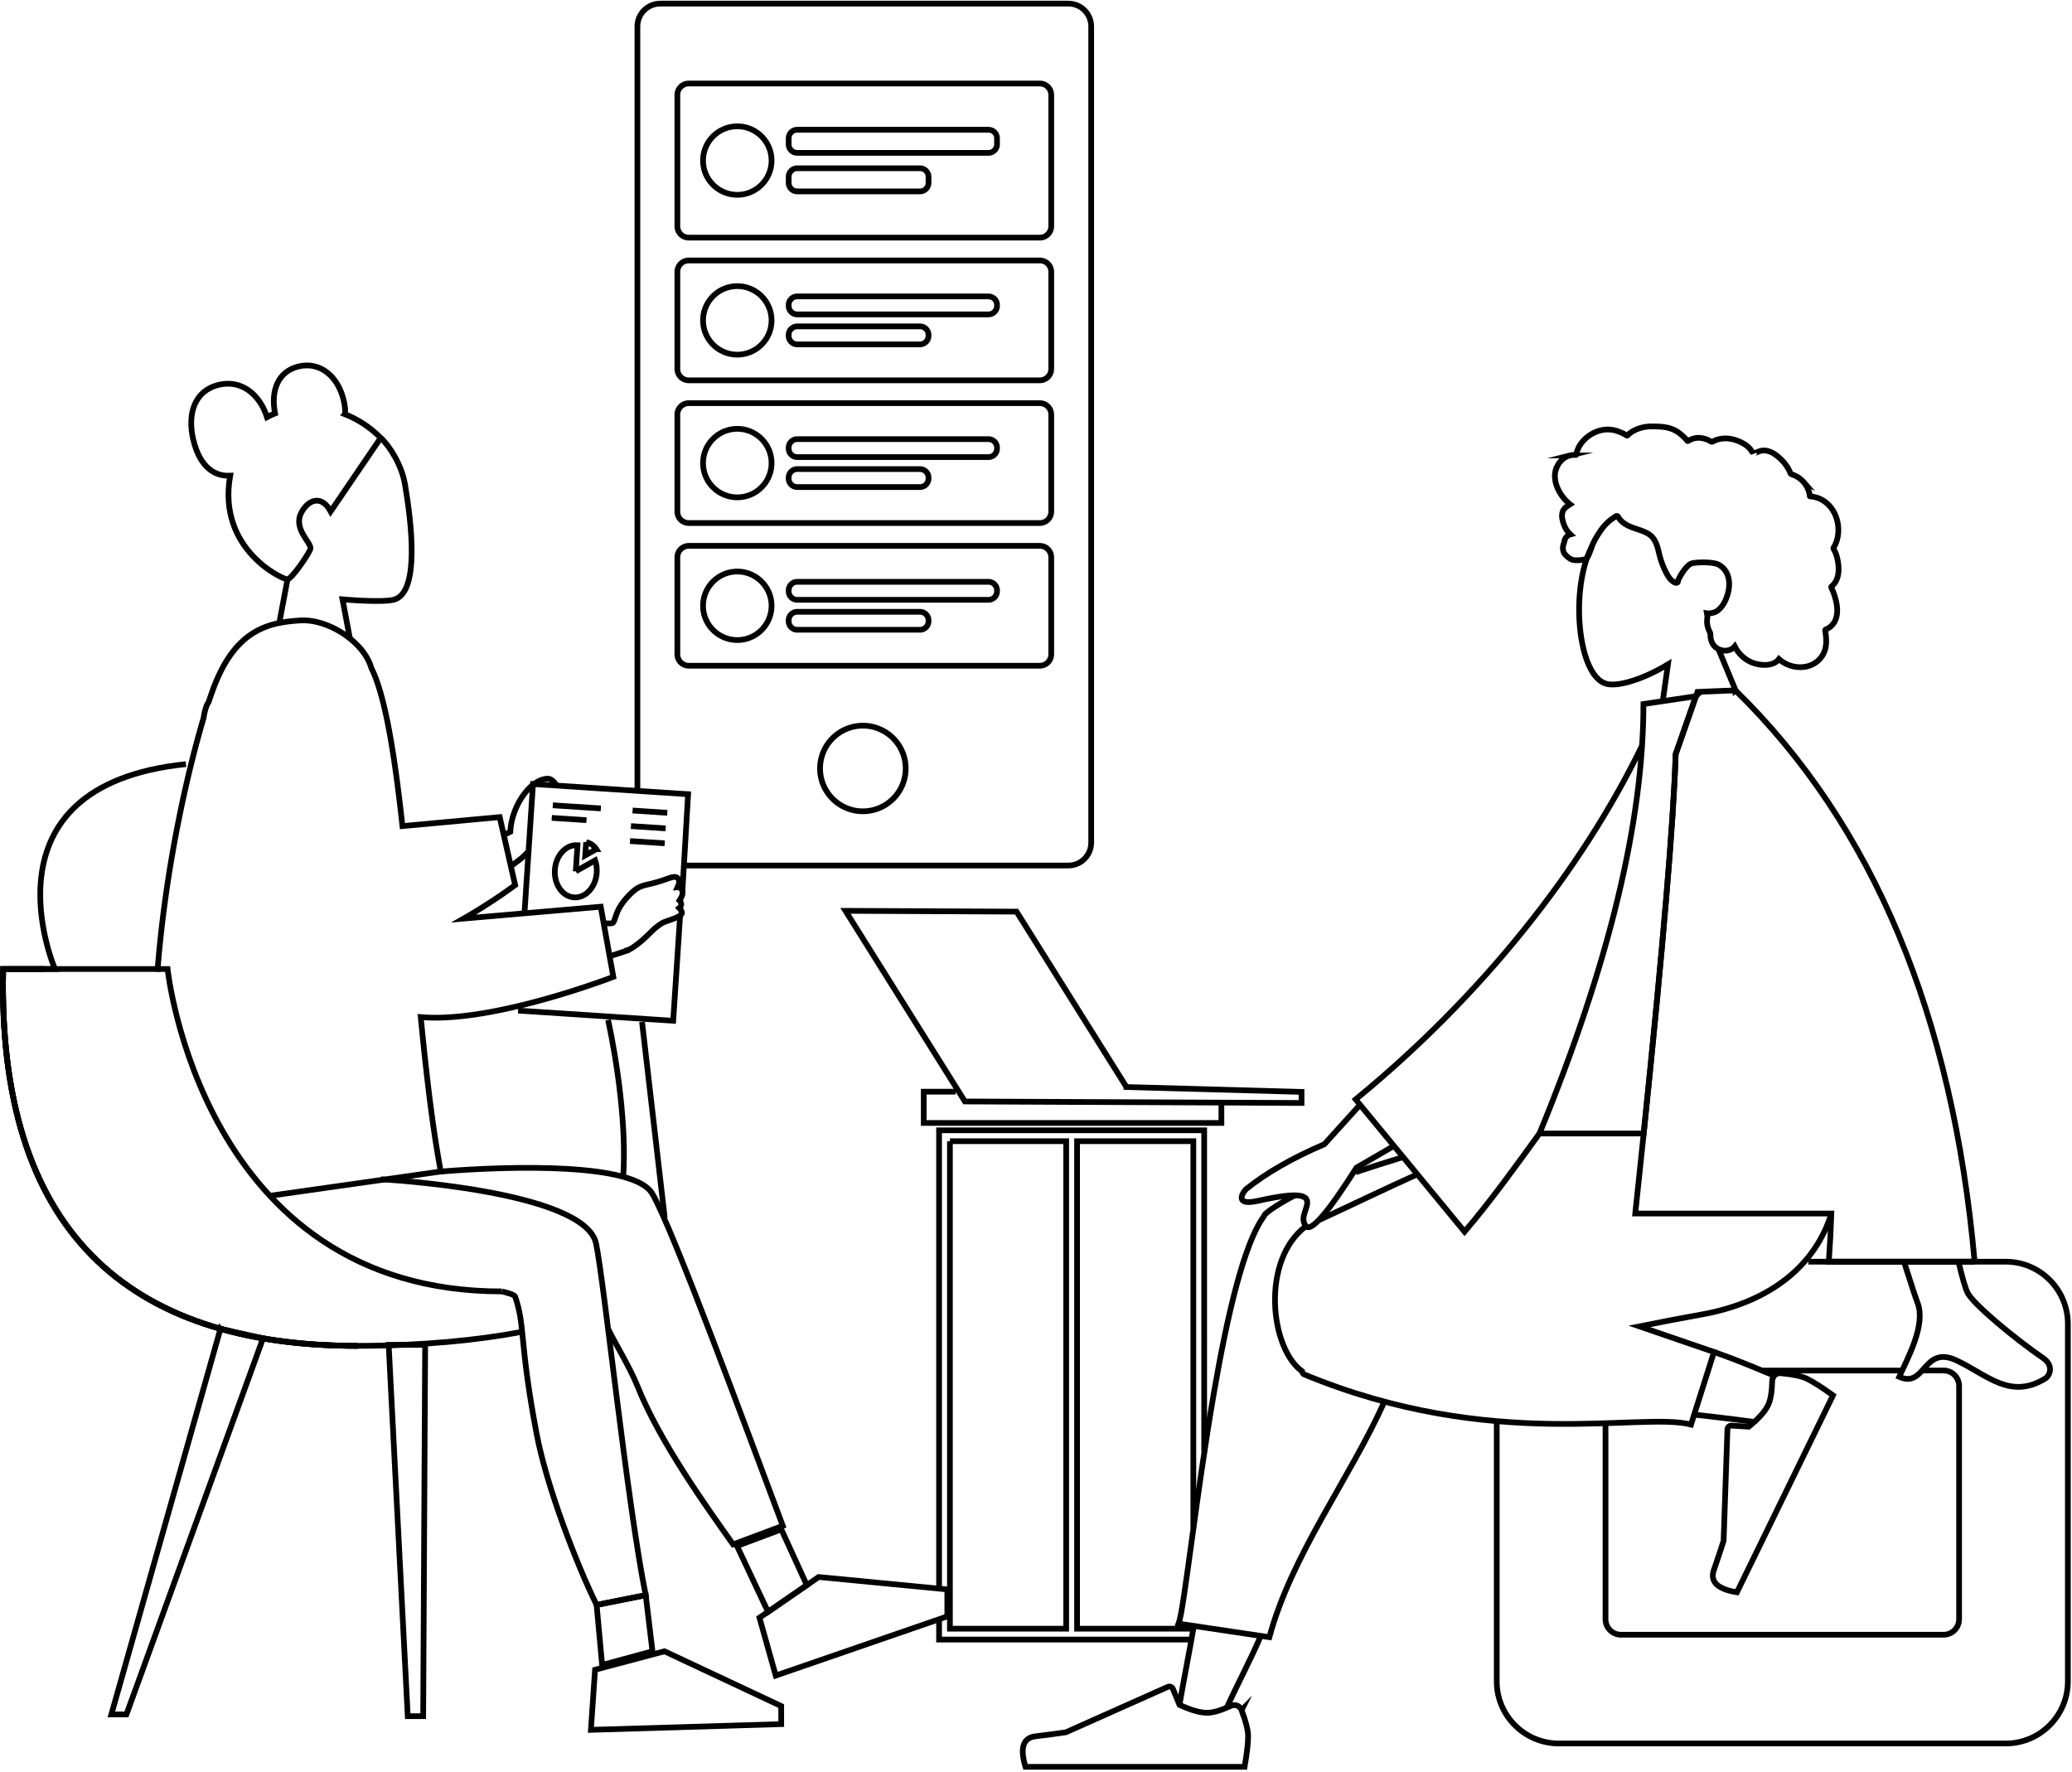
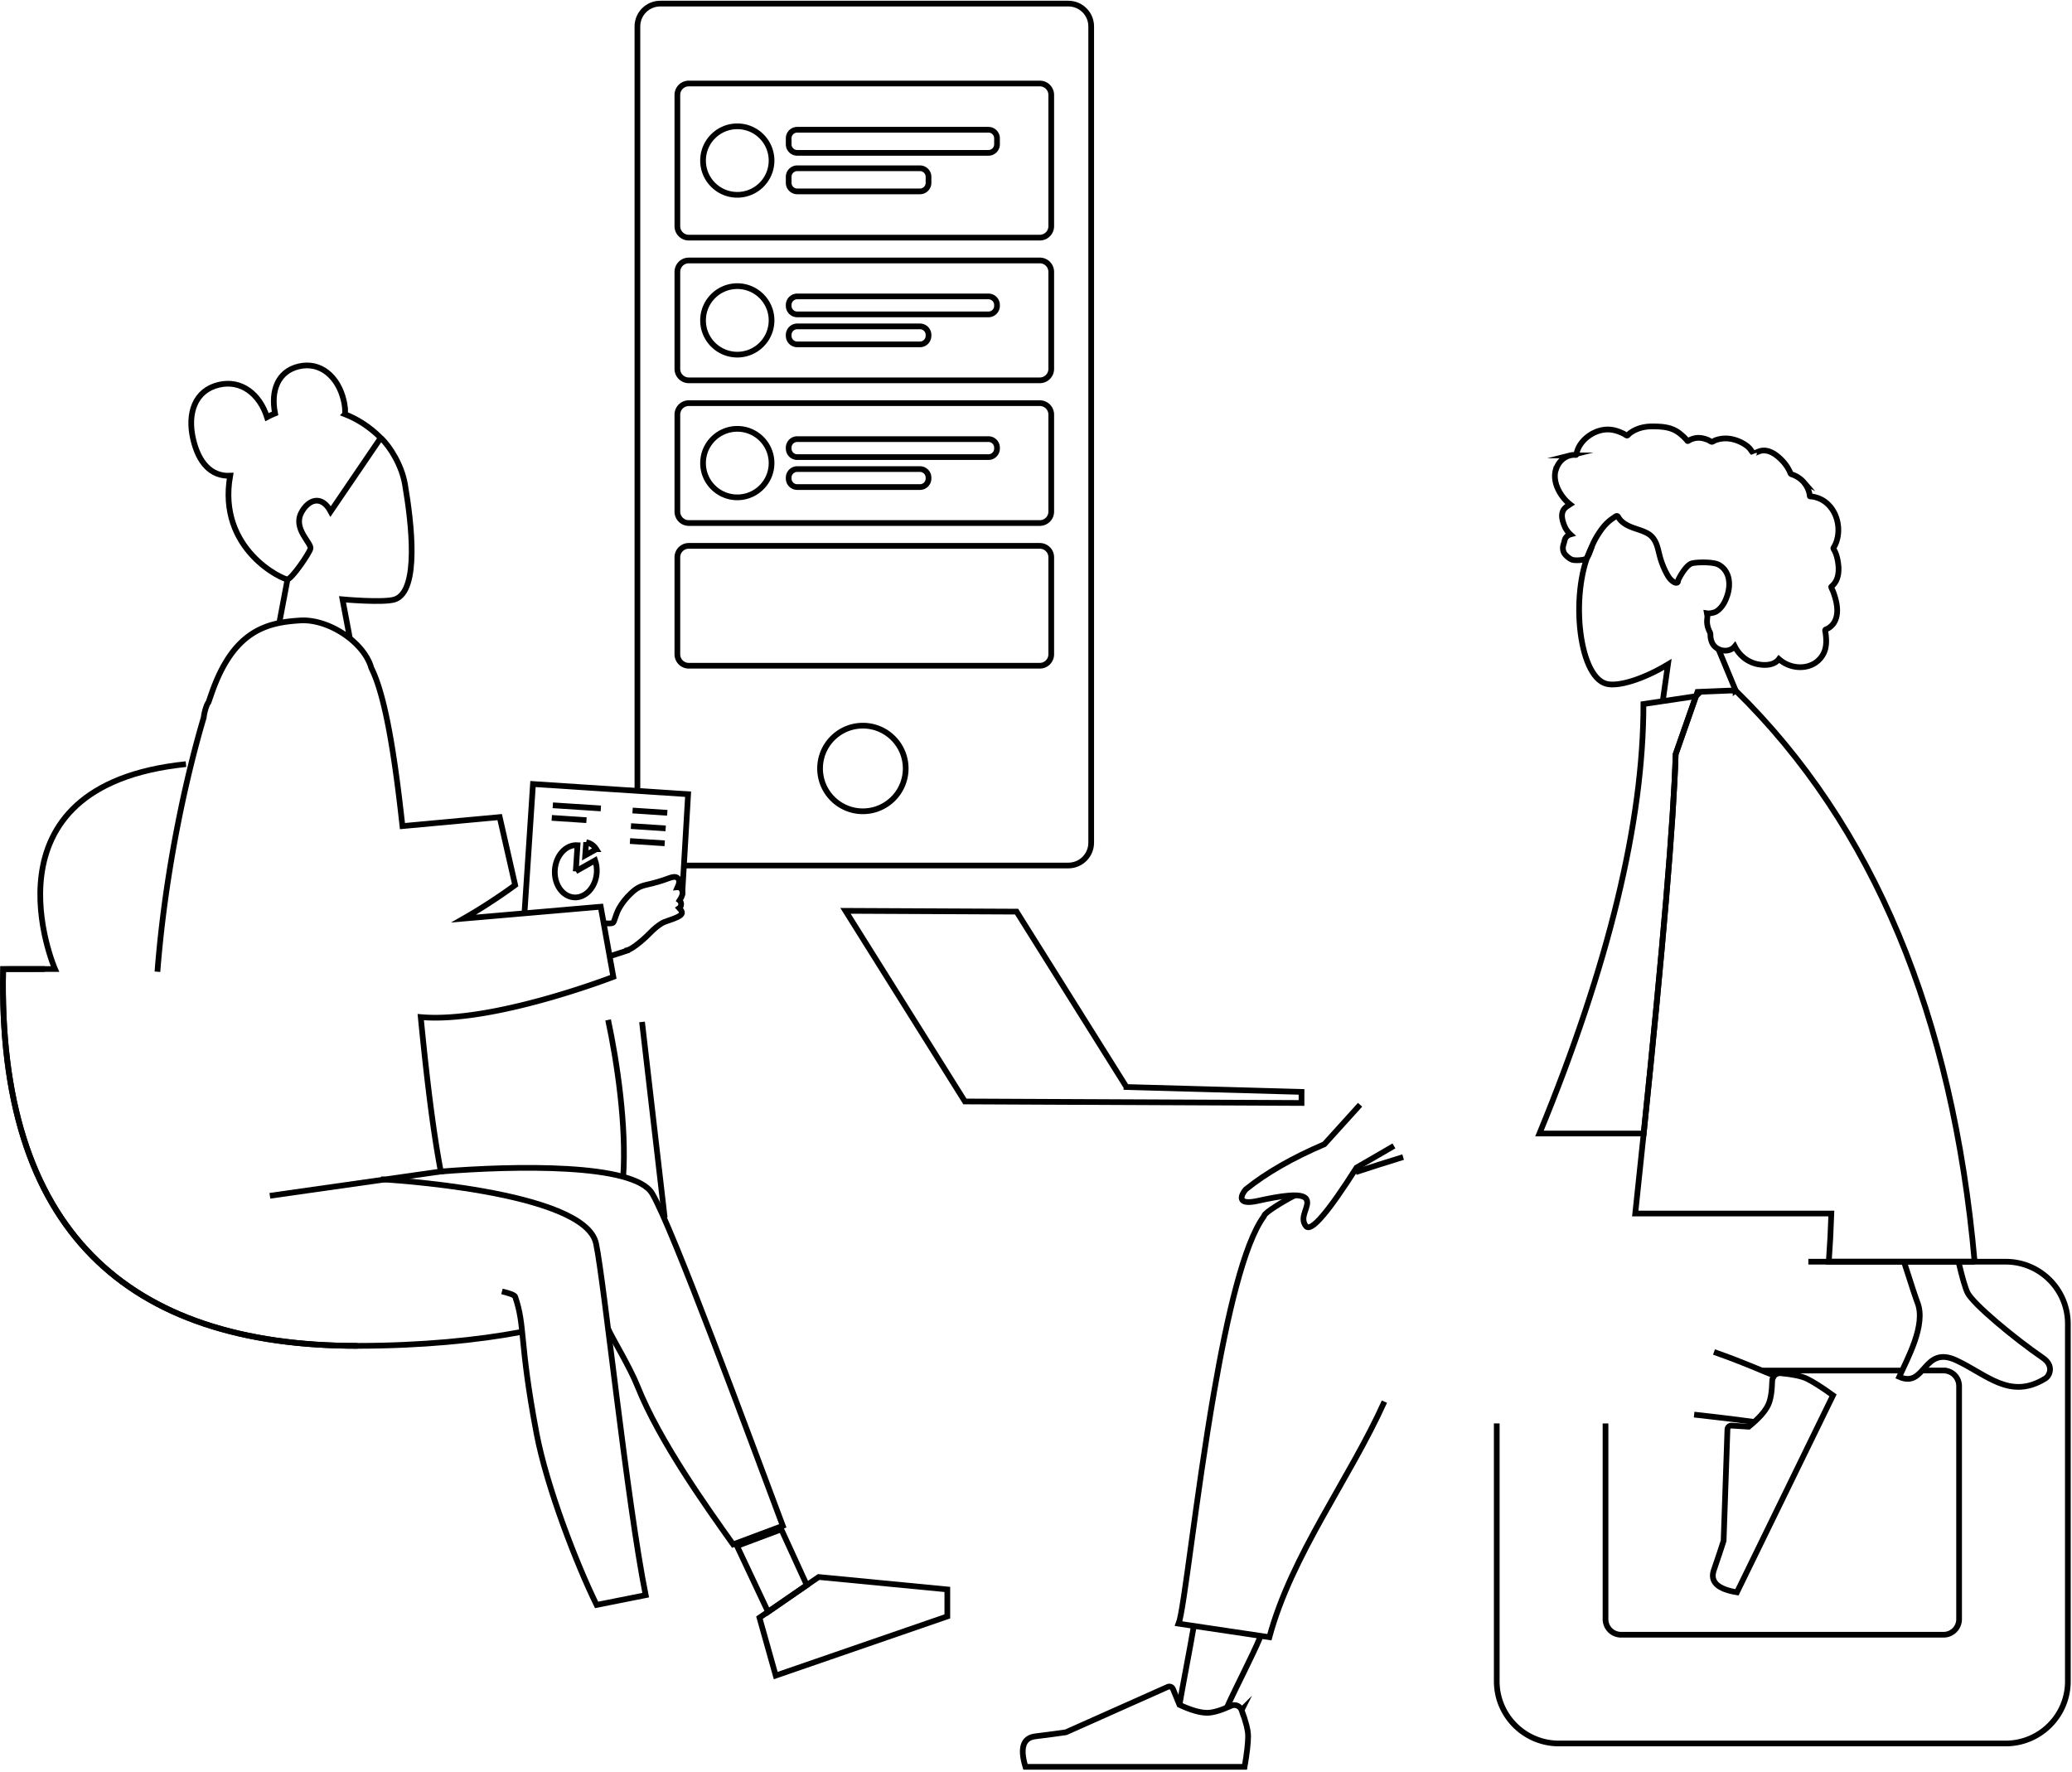
<svg xmlns="http://www.w3.org/2000/svg" width="726" height="621" fill="none">
  <path d="M223.34 276.84V9.26c0-4.42 3.58-8 8-8h143c4.42 0 8 3.58 8 8v286c0 4.42-3.58 8-8 8H240.11" stroke="#000" stroke-width="2" stroke-miterlimit="10" />
  <path d="M302.34 284.26c8.284 0 15-6.716 15-15 0-8.284-6.716-15-15-15-8.284 0-15 6.716-15 15 0 8.284 6.716 15 15 15ZM364.34 29.26h-123a4 4 0 0 0-4 4v46a4 4 0 0 0 4 4h123a4 4 0 0 0 4-4v-46a4 4 0 0 0-4-4Z" stroke="#000" stroke-width="2" stroke-miterlimit="10" />
  <path d="M346.34 45.46h-67a3 3 0 0 0-3 3v2.1a3 3 0 0 0 3 3h67a3 3 0 0 0 3-3v-2.1a3 3 0 0 0-3-3ZM322.34 58.96h-43a3 3 0 0 0-3 3v2.1a3 3 0 0 0 3 3h43a3 3 0 0 0 3-3v-2.1a3 3 0 0 0-3-3ZM258.34 68.26c6.627 0 12-5.373 12-12s-5.373-12-12-12-12 5.373-12 12 5.373 12 12 12ZM364.34 91.26h-123a4 4 0 0 0-4 4v34a4 4 0 0 0 4 4h123a4 4 0 0 0 4-4v-34a4 4 0 0 0-4-4Z" stroke="#000" stroke-width="2" stroke-miterlimit="10" />
  <path d="M346.34 103.86h-67a3 3 0 0 0-3 3v.3a3 3 0 0 0 3 3h67a3 3 0 0 0 3-3v-.3a3 3 0 0 0-3-3ZM322.34 114.36h-43a3 3 0 0 0-3 3v.3a3 3 0 0 0 3 3h43a3 3 0 0 0 3-3v-.3a3 3 0 0 0-3-3ZM258.34 124.26c6.627 0 12-5.373 12-12s-5.373-12-12-12-12 5.373-12 12 5.373 12 12 12ZM364.34 141.26h-123a4 4 0 0 0-4 4v34a4 4 0 0 0 4 4h123a4 4 0 0 0 4-4v-34a4 4 0 0 0-4-4Z" stroke="#000" stroke-width="2" stroke-miterlimit="10" />
  <path d="M346.34 153.86h-67a3 3 0 0 0-3 3v.3a3 3 0 0 0 3 3h67a3 3 0 0 0 3-3v-.3a3 3 0 0 0-3-3ZM322.34 164.36h-43a3 3 0 0 0-3 3v.3a3 3 0 0 0 3 3h43a3 3 0 0 0 3-3v-.3a3 3 0 0 0-3-3ZM258.34 174.26c6.627 0 12-5.373 12-12s-5.373-12-12-12-12 5.373-12 12 5.373 12 12 12ZM364.34 191.26h-123a4 4 0 0 0-4 4v34a4 4 0 0 0 4 4h123a4 4 0 0 0 4-4v-34a4 4 0 0 0-4-4Z" stroke="#000" stroke-width="2" stroke-miterlimit="10" />
-   <path d="M346.34 203.86h-67a3 3 0 0 0-3 3v.3a3 3 0 0 0 3 3h67a3 3 0 0 0 3-3v-.3a3 3 0 0 0-3-3ZM322.34 214.36h-43a3 3 0 0 0-3 3v.3a3 3 0 0 0 3 3h43a3 3 0 0 0 3-3v-.3a3 3 0 0 0-3-3ZM258.34 224.26c6.627 0 12-5.373 12-12s-5.373-12-12-12-12 5.373-12 12 5.373 12 12 12ZM427.96 386.98v6.48H323.67V382.5h11.17M329.04 567.67v6.8h88.93m3.96-65.86V396.04h-92.89v160.54m88.55 14.09h-40.2V399.85h40.74v135.46m-85.29-135.46h40.74v170.82h-40.74V399.85ZM77.25 465.59 39.02 600.7h5.28l47.86-131.76-14.91-3.35ZM136.19 471.22l6.68 130.09h5.41l.69-130.1-12.78.01Z" stroke="#000" stroke-width="2" stroke-miterlimit="10" />
  <path d="M65.16 267.74c-73.75 7.59-45.9 71.79-45.9 71.79l-18.16.01c-2.04 91.51 43.45 132.08 124.22 132.02M213.07 357.36c3.16 14.68 6.52 37.39 5.29 54.94M232.9 426.64l-7.94-68.57" stroke="#000" stroke-width="2" stroke-miterlimit="10" />
  <path d="M15.72 339.53c-2.58 0-7.01 0-14.61.01-2.04 91.51 43.45 132.08 124.22 132.02 22.54-.02 42.14-2 57.23-4.85M394.69 380.87l-38.5-61.45-59.94-.28 41.84 66.79 39.75.18 78.19.35.01-3.88-61.35-1.71ZM97.86 218.27l2.88-15.29M133.41 153.41c3.34 3.12 7.38 9.75 8.49 16.3 2.32 13.63 5.1 37.27-3.5 40.29-3.81 1.33-18.39 0-18.39 0l2.59 13.71M120.91 145.11c.07-1.49-.07-3.08-.46-4.75-1.94-8.34-8.13-13.76-15.72-11.99-7.33 1.71-9.94 8.5-8.35 16.48-.98.39-1.92.83-2.82 1.31-2.59-8.12-9.04-13.17-16.83-11.35-8.37 1.95-11.18 9.89-9.04 19.1 1.9 8.14 6.2 13.08 12.96 12.77-4.61 25.97 18.73 36.51 20.09 36.31 1.52-.22 7.37-8.71 8.02-10.67.65-1.95-6.22-6.91-3.18-12.7 2.47-4.71 7.17-6.25 10.28-.42l17.54-25.78c-3.83-3.83-8.1-6.55-12.51-8.29l.02-.02ZM213.07 465.59c1.91 4.12 7.61 13.37 10.28 20.06 7.8 19.55 24.39 42.61 33.52 55.48l17.41-6.51c-11.65-30.95-38.68-104.6-45.77-116.45-6.35-10.62-48.08-9.76-74.06-7.69" stroke="#000" stroke-width="2" stroke-miterlimit="10" />
  <path d="m287.12 553.58 43.81 4.23v7.83l-58.45 20.16-5.22-18.57 19.85-13.64m-.53-2.06-.6.41-19.85 13.64-1.18.81.39 1.38 5.22 18.57.57 2.04 2-.69 58.45-20.16 1.35-.46V556l-1.81-.17-43.81-4.23-.72-.07h-.01Z" fill="#000" />
  <path d="m273.24 537.13 8.2 17.93-11.91 8.24-9.93-21.07 13.63-5.1m1.04-2.53-17.41 6.51 11.86 25.17 15.23-10.54-9.67-21.14h-.01Z" fill="#000" />
  <path d="M175.88 452.49c1.48.39 4.35 1.06 4.63 1.87 3.61 10.47 1.34 15.42 7.49 47.89 3.58 18.88 14.09 45.92 21.04 60.08l17.2-3.42c-6.54-32.42-14.58-110.08-17.4-123.23-3.99-18.66-75.35-22.48-75.35-22.48" stroke="#000" stroke-width="2" stroke-miterlimit="10" />
-   <path d="m232.72 579.64 40 18.77v4.72l-64.6 1.94 1.32-19.24 23.28-6.19Zm.19-2.12-.7.19-23.28 6.19-1.38.37-.1 1.43-1.32 19.24-.15 2.2 2.21-.07 64.6-1.94 1.94-.06v-7.93l-1.15-.54-40-18.77-.66-.31h-.01Z" fill="#000" />
-   <path d="m210.98 583.38 17.64-4.8-2.37-19.66-17.2 3.42 1.93 21.04ZM125.32 471.56C44.56 471.62-.94 431.04 1.1 339.53h57.62s11.95 113.04 117.15 112.96M176.51 292.58l2.28-1.15c.21-4.53 2.09-9.77 5.23-13.69 2.55-3.19 5.39-4.85 7.84-4.91 1.18-.03 2.31 1.05 2.94 2.04M178.99 303.51c2.06-1.56 4.27-2.94 5.89-4.99M238.28 321.13l-2.4 36.53-54.35-3.57" stroke="#000" stroke-width="2" stroke-miterlimit="10" />
  <path d="m183.8 319.51 2.95-44.8 54.35 3.57-2 34" stroke="#000" stroke-width="2" stroke-miterlimit="10" />
  <path d="m201.75 305.28.6-9.15c-4.05-.27-7.61 3.61-7.94 8.67-.33 5.05 2.68 9.37 6.74 9.63 4.05.27 7.61-3.62 7.94-8.67.1-1.53-.11-2.99-.56-4.3l-6.78 3.82Z" stroke="#000" stroke-width="2" stroke-miterlimit="10" />
  <path d="m205.39 295.09-.34 4.61 3.88-2.16a5.421 5.421 0 0 0-3.41-2.42l-.13-.03ZM94.56 418.98l59.89-8.51c-2.88-15.11-5.07-34.11-7.03-54.1 25.29 2.26 67.48-14.1 67.48-14.1l-4.42-24.57-48.03 4.15c10.15-5.79 18.05-11.74 18.05-11.74l-5.42-23.81-34.07 3.15c-2.73-24.87-6-45.67-10.92-55.43-2.44-8.85-14.85-17.25-24.94-16.62-11.86.74-23.52 3.6-31.17 26-.3.86-.61 1.74-.91 2.64-.28.38-.5.77-.65 1.17-.52 1.36-.87 2.8-1.07 4.32-5.55 18.67-13.33 51.98-16.19 88.95" stroke="#000" stroke-width="2" stroke-miterlimit="10" />
  <path d="m213.9 334.97 5.83-1.89v-.11c2.06-.48 6.4-4.35 8.29-6.33 1.12-1.18 2.47-2.28 3.98-3.21 1.37-.85 7.37-2.09 6.94-3.8-.14-.56-.54-1.02-.94-1.45.85-.59.89-2.03.09-2.68.53-.83 1.07-1.71 1.08-2.7 0-.18-.02-.36-.07-.54-.21-.79-.88-1.48-1.68-1.4.47-1.03.89-2.37.08-3.16-.77-.75-2.04-.39-3.04-.02-2.52.94-5.1 1.71-7.72 2.28-2.47.54-3.69 1.22-5.57 2.97-1.67 1.56-3.13 3.35-4.26 5.34-.73 1.29-1.17 2.85-1.68 4.24-.31.85-.46.98-1.48 1.04-.82.05-1.64-.09-2.47-.06M608.16 241.97l-6.03-14.53M557.89 191.28c-7.89 14.7-5.2 45.7 5 48.33 4.07 1.05 12.73-1.52 21.54-6.83l-1.77 12.5" stroke="#000" stroke-width="2" stroke-miterlimit="10" />
  <path clip-rule="evenodd" d="M545.17 164.6c.68-2.38 2.5-4.41 4.95-5.02a6.19 6.19 0 0 1 1.82-.18c.22 0 .28.07.38-.08.08-.11.08-.39.11-.53.1-.42.22-.83.37-1.23.51-1.36 1.38-2.57 2.41-3.59 1.94-1.9 4.57-3.22 7.3-3.45 1.49-.13 2.98.11 4.39.6.73.25 1.44.56 2.13.91.21.1.88.61 1.09.58.23-.04.69-.61.88-.75 2.32-1.78 5.18-2.48 8.06-2.45 3.26.02 6.39.19 9.11 2.17.57.42 1.12.88 1.64 1.36.27.26.54.52.79.8l.45.51c.24.3.2.39.54.19 1.31-.79 2.82-1.17 4.35-.98.91.11 1.79.38 2.62.74.28.12.94.61 1.25.61.3 0 .95-.45 1.26-.56 1.68-.62 3.48-.77 5.24-.49 1.82.3 3.6 1.02 5.14 2.02.74.48 1.39 1.02 1.91 1.73.22.31.43.64.68.92.15.17.44.34.52.55-.05-.13 1.99-.91 2.18-.96 1.02-.27 2.06-.21 3.07.12 1.88.62 3.5 2.01 4.84 3.44.68.73 1.28 1.54 1.79 2.4.24.41.47.84.67 1.27.1.21.16.47.29.66.17.24.28.25.58.35 1.54.54 2.95 1.45 4.02 2.69a9.248 9.248 0 0 1 2.08 4.41c.02.1.03.49.08.54.08.07.39.04.5.05.41.05.81.12 1.21.21.73.17 1.45.43 2.12.76 2.63 1.3 4.52 3.74 5.44 6.49.97 2.88.95 6.19-.21 9.02-.19.46-.41.9-.67 1.32-.16.26-.21.26-.11.53.12.3.33.59.47.89.45.96.76 1.98.96 3.01.33 1.7.49 3.49.17 5.21-.15.8-.41 1.58-.8 2.29-.2.36-.44.71-.71 1.02-.14.16-.29.32-.44.47-.09.09-.2.16-.28.26-.18.23-.22.04-.13.39.13.48.43.96.61 1.43.19.48.36.97.51 1.47.32 1 .58 2.02.75 3.06.32 1.99.26 4.11-.68 5.94-.4.78-.98 1.47-1.68 2-.34.26-.71.49-1.1.67-.2.1-.46.14-.55.33-.1.21.05.62.08.85.29 2.03.43 4.15-.17 6.14-.55 1.83-1.78 3.44-3.36 4.51-3.08 2.07-7.22 1.96-10.45.3-.84-.43-1.63-.97-2.33-1.6-1.79 2.41-5.47 2.33-8.09 1.65-3.26-.86-5.88-3.12-7.38-6.1-2.06 2.51-6.39 1.69-7.82-1.03a6.49 6.49 0 0 1-.66-2.14c-.05-.39-.02-.78-.06-1.17-.05-.49-.38-.97-.57-1.45-.37-.93-.6-1.89-.61-2.89 0-.52.06-1.03.11-1.55.04-.47-.08-.9-.16-1.36.84.14 1.85-.09 2.64-.33.77-.24 1.5-.86 2.04-1.44 1.27-1.33 2.04-3.07 2.57-4.8 1.16-3.81.69-8.37-3.14-10.46-1.78-.97-7.12-.97-9.25-.49-2.23.51-4.76 5.43-4.89 5.9-.08.29-.04.64-.3.83-.58.42-1.53-.31-1.96-.67-.74-.62-1.26-1.45-1.72-2.28-.99-1.82-1.79-3.78-2.36-5.78-.44-1.54-.71-3.13-1.28-4.63-.57-1.49-1.46-2.83-2.85-3.67-1.51-.92-3.24-1.4-4.9-1.98-1.64-.57-3.26-1.27-4.53-2.49-.28-.27-.55-.55-.78-.87-.18-.25-.35-.72-.62-.88-.42-.25-1.04.39-1.4.62-1.8 1.14-3.3 2.73-4.51 4.47-1.2 1.73-2.19 3.39-2.99 5.33-.59 1.43-.97 3.27-2.01 4.44-.47.52-3.94.84-5.06.38-1.12-.46-2.39-1.65-2.76-2.39-.39-.76-.48-1.6-.31-2.43.1-.49.3-.95.4-1.43.09-.41.17-.79.37-1.16.37-.7 1.01-1.21 1.78-1.42-.8-.74-1.47-1.62-1.92-2.61-.48-1.03-.88-2.27-1-3.4-.09-.91.05-1.86.55-2.65.53-.82 1.46-1.36 2.26-1.88-1.23-.96-2.28-2.13-3.15-3.43-1.68-2.52-2.72-5.7-1.87-8.7l.05.02Z" stroke="#000" stroke-width="2" stroke-miterlimit="10" />
  <path d="M524.44 498.73v90.37c0 12.03 9.75 21.78 21.78 21.78h156.55c12.03 0 21.78-9.75 21.78-21.78V463.86c0-12.03-9.75-21.78-21.78-21.78h-69.15m39.6 38.12h7.77a5.45 5.45 0 0 1 5.45 5.45v81.68a5.45 5.45 0 0 1-5.45 5.45H568a5.45 5.45 0 0 1-5.45-5.45v-68.57m55.04-18.55h48.51" stroke="#000" stroke-width="2" stroke-miterlimit="10" />
  <path d="M418.13 570.67c-.89 5.4-3.92 20.97-4.85 26.65m16.59.99c3.73-8.25 8.63-17.42 11.69-24.67m180.89-91.32c-4.98-1.97-11.22-4.87-21.89-8.61m-6.96 21.94c14.44 1.63 18.93 2.28 21.07 2.58M453.67 418.83c-4.1 2.1-10.37 5.95-10.73 7.11-.02.06-.04.13-.05.19-.04.06-.08.11-.12.17-6.96 9.57-12.75 34.71-17.36 61.3-6.39 36.84-10.54 76.45-12.44 81.3l31.8 4.74c7.78-28.84 28.09-55.39 40.31-82.53M491.63 405.42c-4.17 1.26-12.87 4.03-16.63 5.28" stroke="#000" stroke-width="2" stroke-miterlimit="10" />
-   <path d="M457.6 429.63c-15.86 11.84-12.62 42.83-1.34 50.87.07.54.29.9.68 1.06 65.96 27.34 118.14 12.99 135.57 17.58l8.06-25.43-26.14-8.97c7.92-1.59 15.21-3 21.45-4.1 24.78-4.35 40.32-17.56 45.8-35.43M496.6 411.45c-10.68 4.8-25.68 12.02-34.58 16.11" stroke="#000" stroke-width="2" stroke-miterlimit="10" />
  <path clip-rule="evenodd" d="M623.94 481.14c4.32.41 7.39 1.06 9.2 1.95 2.21 1.08 5.25 3.01 9.12 5.81-1.25 2.56-12.47 25.56-33.66 69.01-6.8-1.1-9.5-3.69-8.09-7.79 1.41-4.09 2.55-7.51 3.42-10.25l1.34-39.05c.03-.75.66-1.34 1.41-1.31h.04l6.01.38c3.41-2.76 5.67-5.26 6.76-7.5.89-1.82 1.38-4.68 1.47-8.6.04-1.5 1.28-2.69 2.79-2.66.06 0 .13 0 .19.01ZM435.04 599.18c1.52 4.07 2.28 7.11 2.28 9.13 0 2.45-.41 6.04-1.23 10.75h-76.78c-2-6.6-.84-10.16 3.46-10.68 4.3-.53 7.87-1 10.71-1.42l35.69-15.91c.69-.31 1.49 0 1.8.69 0 .01.01.02.02.04l2.29 5.56c3.98 1.86 7.21 2.79 9.7 2.79 2.02 0 4.81-.82 8.37-2.45 1.37-.63 2.98-.03 3.61 1.34.03.06.05.12.07.18l.01-.02Z" stroke="#000" stroke-width="2" stroke-miterlimit="10" />
  <path d="m476.55 387.09-12.51 13.83c-11.22 4.79-20.41 10.07-27.58 15.85-1.61 1.94-3.37 5.67 4.22 4 7.58-1.67 15.63-3.08 17.06-.61 1.43 2.47-2.77 6.24-.14 9.47 1.76 2.15 7.66-4.69 17.72-20.53l13.1-7.59m178.71 40.58c2.63 8.24 4.2 12.99 4.7 14.25 3.15 7.81-3.52 19.7-6.37 26.08 9.28 4.15 8.29-11.23 20.01-5.78 10.69 4.97 18.82 13.98 31.17 6.36 1.52-.94 3.18-4.46-.84-7.22-10.02-6.87-24.45-18.89-26.4-22.84-.78-1.58-1.83-5.17-3.15-10.78" stroke="#000" stroke-width="2" stroke-miterlimit="10" />
-   <path d="M575.36 261.25c-21.04 43.39-56.08 87.68-100.36 123.96l38.16 46.36c9.01-10.52 18.55-23.78 26.25-34.42" stroke="#000" stroke-width="2" stroke-miterlimit="10" />
  <path d="m594.24 243.94-18.4 2.74c0 41.27-12.14 91.43-36.43 150.48h36.51c6.76-65.18 10.49-109.49 11.2-132.89l7.11-20.32.01-.01Z" stroke="#000" stroke-width="2" stroke-miterlimit="10" />
  <path d="M691.88 442.08c-7.64-86.22-35.55-152.92-83.72-200.11l-.03.02s0-.01-.01-.02h-2.06c-2.47.09-6.23.24-11.29.46l-.53 1.51-7.11 20.32c-.71 23.4-4.45 67.71-11.2 132.89-.93 8.96-1.91 18.3-2.96 28.05h68.71c-.18 5.57-.48 11.2-.89 16.87h51.09v.01ZM193.7 282.16l16.83 1.1M193.33 286.57l12.16.8M221.08 289.45l12.16.8M221.65 283.99l12.16.8M220.74 294.69l12.16.79" stroke="#000" stroke-width="2" stroke-miterlimit="10" />
</svg>